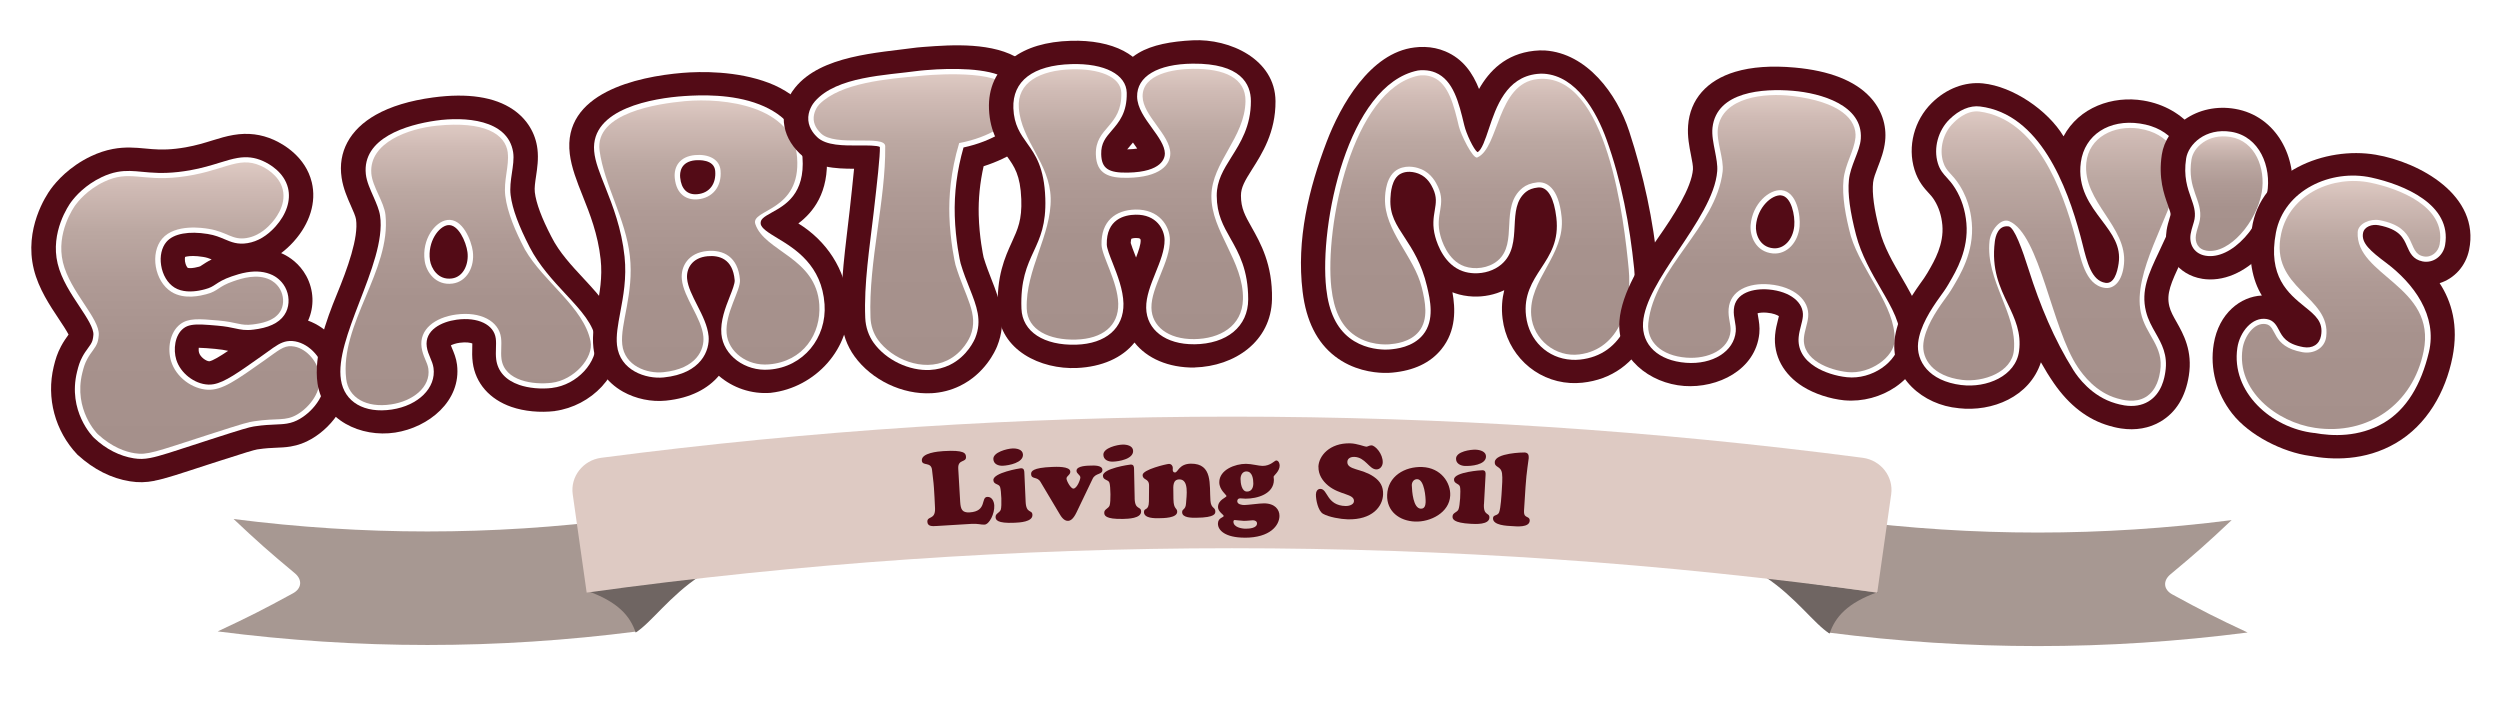
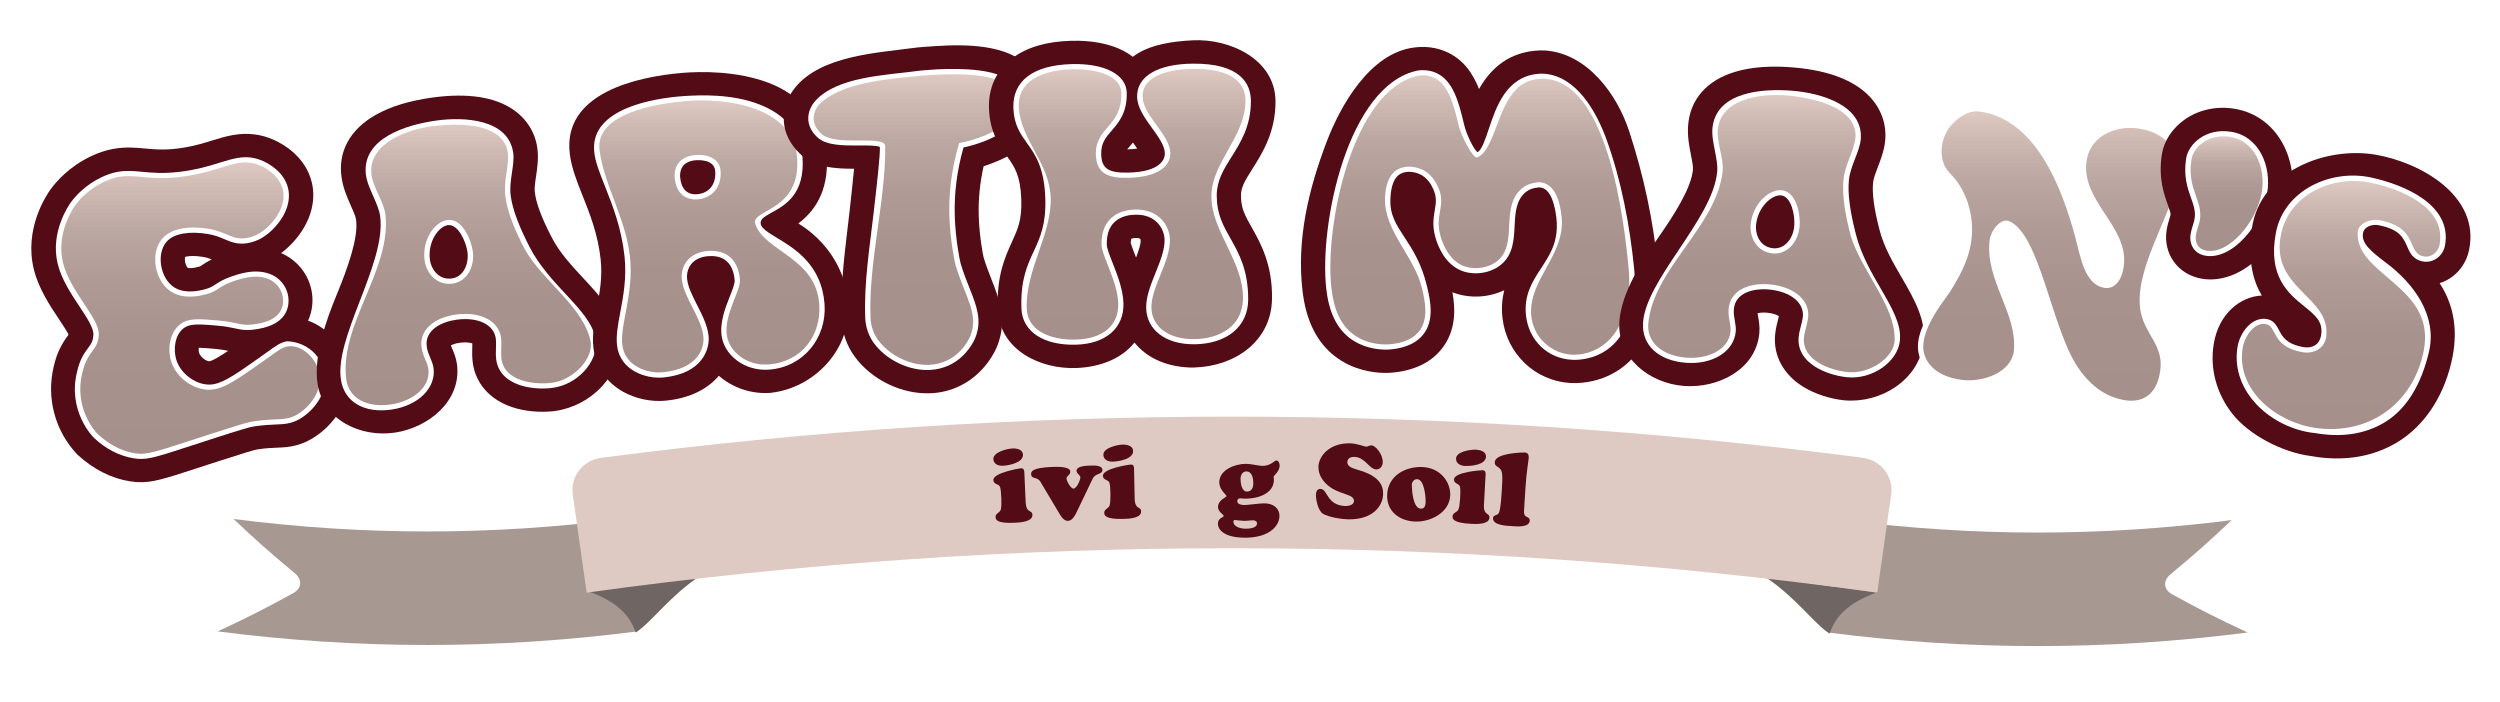
<svg xmlns="http://www.w3.org/2000/svg" width="363" height="102" viewBox="0 0 363 102" fill="none">
  <g filter="url(#filter0_d_509_28)">
    <path d="M21.445 64.816C20.169 65.06 19.098 65.083 17.869 64.886C15.162 64.455 12.618 63.171 10.294 61.061C10.276 61.042 10.266 61.033 10.243 61.014C10.224 60.995 10.215 60.986 10.196 60.967C7.008 57.583 5.699 52.82 6.797 48.239C7.059 47.142 7.321 46.303 7.863 45.281C8.242 44.569 8.625 44.039 8.906 43.65C8.925 43.626 8.939 43.603 8.957 43.58C8.663 43.003 8.032 42.051 7.583 41.376C6.264 39.393 4.609 36.937 3.913 34.105C2.468 28.241 5.703 23.37 6.372 22.456C7.204 21.316 9.074 19.179 12.216 17.683C13.282 17.177 14.32 16.835 15.381 16.633C17.177 16.296 18.649 16.431 20.075 16.563C21.403 16.689 22.656 16.806 24.531 16.596C25.008 16.539 25.489 16.474 25.962 16.389C27.49 16.117 28.692 15.747 29.851 15.386C30.885 15.067 31.852 14.772 32.914 14.594C34.994 14.242 36.911 14.481 38.767 15.311C40.128 15.92 43.372 17.753 44.27 21.471C44.967 24.34 43.994 27.472 41.638 30.083C41.063 30.72 40.455 31.278 39.819 31.752C39.936 31.803 40.053 31.855 40.17 31.911C40.983 32.305 42.484 33.242 43.475 35.071C44.579 37.11 44.663 39.525 43.732 41.559C46.622 42.59 48.95 45.305 49.511 48.516C50.287 52.998 47.426 56.851 44.275 58.708C43.284 59.289 42.311 59.645 41.198 59.833C40.455 59.959 39.758 59.983 39.081 60.011C38.365 60.039 37.556 60.077 36.49 60.236C36.425 60.245 36.397 60.25 36.331 60.259C35.878 60.339 34.644 60.7 30.37 62.083C29.903 62.233 29.664 62.313 29.197 62.463C25.078 63.803 23.021 64.502 21.441 64.802L21.445 64.816ZM27.855 45.497C27.832 45.722 27.841 46.003 27.911 46.233C28.093 46.838 28.902 47.438 29.393 47.461C29.907 47.367 30.903 46.767 32.128 45.942C31.628 45.834 31.081 45.731 30.225 45.656C29.379 45.581 28.453 45.502 27.855 45.497ZM26.261 33.894C26.364 33.927 26.705 33.969 27.28 33.866C27.509 33.824 27.701 33.777 27.855 33.735C28.014 33.693 28.065 33.669 28.065 33.669C28.103 33.65 28.234 33.561 28.332 33.496C28.673 33.271 29.108 32.98 29.735 32.666C29.323 32.497 28.977 32.38 28.5 32.305C27.317 32.113 26.565 32.164 26.144 32.239C26.027 32.263 25.938 32.282 25.873 32.305C25.845 32.441 25.821 32.666 25.863 32.961C25.948 33.514 26.172 33.81 26.256 33.889L26.261 33.894Z" fill="#530B16" />
-     <path d="M20.809 61.497C19.926 61.666 19.257 61.68 18.43 61.549C16.396 61.225 14.385 60.227 12.641 58.572C12.464 58.403 8.789 54.695 10.187 48.98C10.407 48.08 10.58 47.527 10.963 46.805C11.229 46.303 11.51 45.914 11.758 45.577C12.043 45.188 12.277 44.873 12.408 44.494C12.417 44.466 12.524 44.133 12.562 43.617C12.627 42.67 11.627 41.142 10.556 39.524C9.322 37.663 7.919 35.554 7.372 33.285C6.264 28.709 8.99 24.785 9.308 24.354C9.944 23.487 11.37 21.86 13.777 20.716C14.549 20.351 15.278 20.107 16.017 19.966C17.284 19.727 18.383 19.826 19.654 19.947C21.048 20.079 22.628 20.229 24.895 19.971C25.456 19.905 26.017 19.826 26.56 19.732C28.327 19.418 29.702 18.991 30.917 18.616C31.862 18.325 32.675 18.077 33.489 17.936C34.849 17.706 35.995 17.847 37.196 18.386C38.099 18.79 40.249 19.985 40.82 22.301C41.259 24.092 40.59 26.126 38.996 27.898C37.781 29.248 36.425 30.059 34.952 30.303C33.503 30.547 32.577 30.148 31.605 29.736C30.917 29.445 30.207 29.14 29.155 28.972C27.794 28.751 26.588 28.737 25.564 28.92C24.489 29.112 23.68 29.52 23.161 30.13C22.478 30.931 22.188 32.192 22.394 33.51C22.609 34.916 23.334 36.126 24.33 36.749C25.447 37.448 26.878 37.377 27.888 37.199C28.252 37.133 28.547 37.059 28.739 37.007C29.533 36.801 29.865 36.58 30.319 36.28C30.81 35.957 31.418 35.549 32.657 35.127C33.274 34.916 34.003 34.682 34.826 34.541C36.257 34.297 37.519 34.438 38.58 34.949C38.935 35.122 39.819 35.633 40.394 36.684C41.011 37.813 41.067 39.196 40.544 40.289C39.927 41.578 38.571 42.407 36.504 42.759C36.242 42.806 36.009 42.834 35.826 42.858C34.648 43.012 33.97 42.862 33.115 42.679C32.516 42.548 31.768 42.389 30.59 42.286C28.888 42.136 27.659 42.037 26.78 42.197C26.321 42.281 25.971 42.426 25.648 42.675C24.363 43.664 24.147 45.759 24.596 47.227C25.19 49.168 27.219 50.752 29.215 50.841C29.487 50.855 29.748 50.837 30.024 50.785C31.651 50.494 33.624 49.074 36.92 46.749C37.271 46.5 37.584 46.275 37.87 46.069C39.048 45.216 39.763 44.705 40.679 44.55C40.927 44.508 41.18 44.498 41.451 44.517C43.606 44.663 45.705 46.734 46.131 49.121C46.64 51.985 44.625 54.592 42.554 55.81C41.932 56.176 41.348 56.392 40.661 56.504C40.132 56.593 39.595 56.612 38.973 56.64C38.211 56.673 37.262 56.711 36.018 56.898C35.934 56.912 35.859 56.922 35.78 56.936C35.134 57.048 34.302 57.273 29.346 58.876C28.874 59.031 28.64 59.106 28.168 59.261C24.18 60.559 22.188 61.234 20.828 61.492L20.809 61.497Z" fill="white" />
+     <path d="M20.809 61.497C19.926 61.666 19.257 61.68 18.43 61.549C16.396 61.225 14.385 60.227 12.641 58.572C12.464 58.403 8.789 54.695 10.187 48.98C10.407 48.08 10.58 47.527 10.963 46.805C11.229 46.303 11.51 45.914 11.758 45.577C12.043 45.188 12.277 44.873 12.408 44.494C12.417 44.466 12.524 44.133 12.562 43.617C12.627 42.67 11.627 41.142 10.556 39.524C9.322 37.663 7.919 35.554 7.372 33.285C6.264 28.709 8.99 24.785 9.308 24.354C9.944 23.487 11.37 21.86 13.777 20.716C14.549 20.351 15.278 20.107 16.017 19.966C17.284 19.727 18.383 19.826 19.654 19.947C21.048 20.079 22.628 20.229 24.895 19.971C25.456 19.905 26.017 19.826 26.56 19.732C28.327 19.418 29.702 18.991 30.917 18.616C31.862 18.325 32.675 18.077 33.489 17.936C34.849 17.706 35.995 17.847 37.196 18.386C38.099 18.79 40.249 19.985 40.82 22.301C41.259 24.092 40.59 26.126 38.996 27.898C37.781 29.248 36.425 30.059 34.952 30.303C33.503 30.547 32.577 30.148 31.605 29.736C30.917 29.445 30.207 29.14 29.155 28.972C27.794 28.751 26.588 28.737 25.564 28.92C24.489 29.112 23.68 29.52 23.161 30.13C22.478 30.931 22.188 32.192 22.394 33.51C22.609 34.916 23.334 36.126 24.33 36.749C25.447 37.448 26.878 37.377 27.888 37.199C28.252 37.133 28.547 37.059 28.739 37.007C29.533 36.801 29.865 36.58 30.319 36.28C30.81 35.957 31.418 35.549 32.657 35.127C33.274 34.916 34.003 34.682 34.826 34.541C36.257 34.297 37.519 34.438 38.58 34.949C38.935 35.122 39.819 35.633 40.394 36.684C41.011 37.813 41.067 39.196 40.544 40.289C39.927 41.578 38.571 42.407 36.504 42.759C36.242 42.806 36.009 42.834 35.826 42.858C34.648 43.012 33.97 42.862 33.115 42.679C32.516 42.548 31.768 42.389 30.59 42.286C28.888 42.136 27.659 42.037 26.78 42.197C26.321 42.281 25.971 42.426 25.648 42.675C24.363 43.664 24.147 45.759 24.596 47.227C25.19 49.168 27.219 50.752 29.215 50.841C29.487 50.855 29.748 50.837 30.024 50.785C31.651 50.494 33.624 49.074 36.92 46.749C37.271 46.5 37.584 46.275 37.87 46.069C39.048 45.216 39.763 44.705 40.679 44.55C43.606 44.663 45.705 46.734 46.131 49.121C46.64 51.985 44.625 54.592 42.554 55.81C41.932 56.176 41.348 56.392 40.661 56.504C40.132 56.593 39.595 56.612 38.973 56.64C38.211 56.673 37.262 56.711 36.018 56.898C35.934 56.912 35.859 56.922 35.78 56.936C35.134 57.048 34.302 57.273 29.346 58.876C28.874 59.031 28.64 59.106 28.168 59.261C24.18 60.559 22.188 61.234 20.828 61.492L20.809 61.497Z" fill="white" />
    <path d="M41.376 45.267C40.142 45.183 39.426 45.895 37.355 47.353C33.278 50.227 31.268 51.685 29.159 51.591C26.929 51.488 24.564 49.791 23.843 47.447C23.306 45.689 23.61 43.28 25.157 42.084C26.345 41.17 27.85 41.287 30.655 41.531C33.517 41.779 33.895 42.342 35.719 42.108C36.659 41.986 39.015 41.686 39.828 39.975C40.268 39.051 40.165 37.903 39.688 37.035C39.211 36.163 38.463 35.741 38.211 35.619C36.317 34.701 34.125 35.413 32.895 35.835C30.609 36.618 30.749 37.26 28.93 37.729C28.22 37.912 25.774 38.563 23.886 37.377C21.44 35.844 20.753 31.756 22.549 29.656C24.433 27.458 28.491 28.095 29.29 28.227C31.974 28.658 32.713 29.91 34.807 29.562C36.771 29.239 38.019 27.833 38.403 27.411C38.734 27.04 40.656 24.921 40.048 22.484C39.525 20.374 37.421 19.324 36.841 19.066C33.465 17.552 31.39 19.99 24.97 20.716C19.486 21.34 17.803 19.638 14.119 21.387C11.632 22.568 10.299 24.303 9.953 24.771C9.729 25.076 7.101 28.803 8.139 33.102C9.168 37.368 13.516 41.264 13.343 43.659C13.296 44.316 13.151 44.728 13.151 44.728C12.842 45.596 12.211 46.106 11.66 47.147C11.309 47.803 11.159 48.296 10.949 49.149C9.631 54.521 13.175 58.023 13.175 58.023C15.311 59.978 17.228 60.597 18.565 60.813C20.375 61.099 21.445 60.653 29.103 58.173C34.672 56.368 35.088 56.289 35.901 56.167C39.305 55.656 40.418 56.204 42.161 55.178C43.901 54.156 45.832 51.844 45.373 49.266C45.013 47.26 43.251 45.403 41.39 45.277L41.376 45.267Z" fill="url(#paint0_linear_509_28)" />
    <path d="M79.583 54.685C77.427 54.943 75.123 54.728 73.257 54.081C70.097 52.988 68.039 50.649 67.642 47.644C67.534 46.819 67.553 46.074 67.572 45.474C67.576 45.263 67.581 45.047 67.581 44.869C67.305 44.766 66.707 44.639 65.767 44.766C65.169 44.845 64.725 45.014 64.468 45.145C64.519 45.291 64.589 45.455 64.668 45.647C64.907 46.214 65.244 47.002 65.36 47.949C66.01 53.242 61.209 57.067 56.384 57.808C51.414 58.567 45.897 56.017 45.107 50.691C44.504 46.613 46.397 41.423 47.898 37.771C49.436 34.035 51.091 29.506 50.694 26.843C50.629 26.412 50.297 25.653 49.969 24.921C49.441 23.731 48.838 22.376 48.604 20.81C48.038 17.06 49.792 13.802 53.574 11.668C55.725 10.454 58.525 9.601 61.882 9.151C66.908 8.476 70.826 9.081 73.496 10.904C75.511 12.278 76.768 14.326 77.039 16.657C77.208 18.096 77.007 19.422 76.834 20.594C76.703 21.466 76.581 22.287 76.656 22.915C76.843 24.5 77.652 26.661 79.045 29.342C79.055 29.356 79.059 29.366 79.064 29.38C80.2 31.649 82.019 33.59 83.767 35.469C86.25 38.146 88.644 40.753 88.929 44.1C89.387 49.458 84.796 53.959 79.578 54.676L79.583 54.685Z" fill="#530B16" />
    <path d="M79.181 51.329C77.549 51.526 75.763 51.362 74.393 50.888C72.434 50.208 71.275 48.933 71.05 47.194C70.98 46.636 70.994 46.083 71.013 45.553C71.027 45.056 71.046 44.587 70.985 44.147C70.728 42.131 68.39 41.001 65.309 41.418C63.093 41.718 60.629 42.937 60.966 45.342C61.054 45.956 61.265 46.467 61.475 46.955C61.672 47.414 61.873 47.892 61.947 48.422C62.349 51.31 59.741 53.889 55.883 54.465C51.905 55.056 49.006 53.382 48.506 50.152C48.038 47.157 49.534 43.153 51.161 38.924C52.877 34.461 54.696 29.858 54.186 26.328C54.06 25.465 53.658 24.546 53.233 23.571C52.77 22.516 52.237 21.382 52.12 20.29C51.563 15.044 58.048 13.112 62.326 12.508C66.408 11.931 72.729 12.287 73.505 17.083C73.659 18.049 73.472 19.146 73.322 20.163C73.168 21.209 73.014 22.287 73.145 23.341C73.393 25.348 74.332 27.823 75.908 30.884C77.282 33.557 79.354 35.793 81.182 37.752C83.374 40.106 85.245 42.145 85.506 44.48C85.852 47.578 82.776 50.893 79.176 51.324L79.181 51.329ZM64.023 27.692C62.724 27.865 61.059 30.078 61.428 32.764C61.592 33.941 62.597 35.708 64.617 35.432C66.314 35.202 67.1 33.303 66.875 31.597C66.683 30.13 65.533 27.49 64.023 27.692Z" fill="white" />
    <path d="M72.724 17.181C72.958 19.08 72.097 21.223 72.369 23.44C72.668 25.868 73.846 28.616 75.221 31.231C77.9 35.915 83.781 39.637 84.749 44.569C85.221 46.964 82.35 50.19 79.092 50.583C76.53 50.893 72.228 50.368 71.812 47.096C71.686 46.092 71.878 45.052 71.751 44.048C71.443 41.62 68.787 40.19 65.215 40.673C62.186 41.081 59.843 42.815 60.213 45.445C60.4 46.763 61.059 47.583 61.195 48.53C61.573 51.216 58.922 53.256 55.781 53.72C52.157 54.259 49.595 52.735 49.268 50.03C48.305 42.028 55.813 34.293 54.972 26.211C54.775 24.331 53.055 22.09 52.915 20.168C52.583 15.639 58.422 13.652 62.438 13.248C69.32 12.555 72.397 14.434 72.733 17.177L72.724 17.181ZM63.925 26.947C62.167 27.186 60.227 29.759 60.662 32.867C60.886 34.499 62.275 36.505 64.72 36.173C66.786 35.891 67.946 33.758 67.651 31.489C67.45 29.961 66.178 26.637 63.93 26.942L63.925 26.947Z" fill="url(#paint1_linear_509_28)" />
    <path d="M110.959 52.037C108.093 52.271 105.362 51.291 103.375 49.561C101.823 51.404 99.317 52.806 95.703 53.171C93.581 53.387 91.313 52.913 89.466 51.877C87.007 50.494 85.474 48.23 85.165 45.487C84.955 43.617 85.291 41.761 85.656 39.792C86.067 37.556 86.498 35.244 86.212 32.638C85.815 28.991 84.641 26.037 83.599 23.431C82.757 21.33 81.977 19.329 81.733 17.35C80.649 8.499 91.523 6.132 98.074 5.583C100.725 5.363 105.975 5.265 110.636 7.037C115.129 8.743 118.701 12.606 119.038 17.571C119.407 22.995 117.023 25.859 114.919 27.444C119.019 29.961 121.773 34.133 122.156 38.938C122.689 45.572 117.369 51.296 110.954 52.032L110.959 52.037Z" fill="#530B16" />
    <path d="M110.683 48.666C107.2 48.952 104.021 46.599 103.745 43.495C103.576 41.596 104.343 39.632 104.965 38.057C105.334 37.124 105.713 36.158 105.676 35.69C105.405 32.544 103.389 32.052 101.753 32.202C99.495 32.408 98.63 33.993 98.766 35.465C98.878 36.669 99.546 37.963 100.243 39.337C100.986 40.795 101.748 42.3 101.889 43.823C102.071 45.792 100.898 49.247 95.367 49.805C92.79 50.063 88.985 48.797 88.587 45.108C88.438 43.72 88.723 42.169 89.06 40.373C89.499 38.02 90.009 35.352 89.686 32.263C89.256 28.17 87.956 24.856 86.9 22.193C86.119 20.219 85.403 18.494 85.273 16.956C84.726 10.74 93.941 9.235 98.391 8.945C100.673 8.795 105.269 8.607 109.257 10.159C113.109 11.659 115.265 14.322 115.522 17.819C115.915 23.177 113.007 24.776 111.09 25.84C109.855 26.525 109.397 26.843 109.449 27.467C109.505 28.147 110.618 28.812 111.899 29.591C114.465 31.142 118.332 33.524 118.725 39.182C119.066 44.053 115.648 48.314 110.683 48.666ZM99.977 18.269C97.784 18.471 97.695 20.083 97.76 20.768C97.919 22.47 98.808 23.332 100.262 23.196C102.001 23.037 103.011 21.715 102.847 19.821C102.698 18.114 100.43 18.232 99.981 18.274L99.977 18.269Z" fill="white" />
    <path d="M114.737 17.88C115.344 25.756 107.943 25.348 108.673 27.533C110.005 31.527 117.514 32.389 117.963 39.234C118.238 43.448 115.658 47.499 110.622 47.911C107.462 48.174 104.741 46.069 104.507 43.42C104.245 40.453 106.573 37.152 106.443 35.615C106.157 32.277 104.03 31.231 101.683 31.447C98.953 31.695 97.821 33.679 97.999 35.53C98.256 38.231 100.879 41.133 101.131 43.884C101.304 45.736 100.164 48.554 95.297 49.046C92.945 49.285 89.681 48.132 89.35 45.014C89.027 42 91.07 37.682 90.458 32.169C89.855 26.764 86.722 21.832 86.058 16.863C85.324 11.392 94.507 10.046 98.462 9.685C104.175 9.165 114.157 10.361 114.741 17.871L114.737 17.88ZM99.906 17.519C97.742 17.716 96.816 19.146 96.975 20.838C97.209 23.271 98.728 24.087 100.327 23.942C102.422 23.749 103.834 22.132 103.623 19.746C103.474 18.049 101.791 17.346 99.906 17.519Z" fill="url(#paint2_linear_509_28)" />
    <path d="M134.247 52.093C130.039 52.323 125.569 50.185 123.077 46.744C121.979 45.225 121.305 43.387 121.207 41.386C120.955 36.224 121.792 30.781 122.371 25.564C122.582 23.651 122.834 21.34 123.012 19.502C120.333 19.502 117.224 19.352 115.087 17.257C113.745 15.939 112.979 14.439 112.824 12.794C112.661 11.059 113.194 9.273 114.447 7.726C118.234 3.043 126.42 2.677 131.956 1.922C132.073 1.908 132.134 1.903 132.246 1.889C132.414 1.871 133.429 1.782 134.827 1.692C139.203 1.416 145.281 1.397 148.511 4.777C149.591 5.907 150.026 7.234 150.213 7.923C150.4 8.617 150.821 10.534 150.134 12.803C149.245 15.724 145.598 17.932 141.821 19.137C141.288 21.509 141.049 23.89 141.11 26.234C141.194 29.431 141.755 32.085 141.821 32.38C142.181 33.575 142.611 34.668 142.99 35.638C144.13 38.545 145.285 41.554 143.78 45.286C143.518 45.942 142.017 49.28 138.347 51.048C137.071 51.666 135.687 52.018 134.233 52.098L134.247 52.093Z" fill="#530B16" />
    <path d="M134.06 48.718C131.016 48.886 127.654 47.269 125.859 44.78C125.139 43.776 124.69 42.529 124.634 41.156C124.428 36.191 125.27 30.941 125.85 25.91C126.341 21.635 126.808 17.58 126.757 16.338C126.373 16.108 124.83 16.113 123.793 16.122C121.511 16.136 118.93 16.164 117.635 14.894C117.35 14.613 116.485 13.764 116.368 12.479C116.247 11.125 117.032 10.042 117.336 9.699C120.534 6.09 127.584 5.944 132.334 5.288C132.451 5.274 132.512 5.269 132.629 5.255C132.666 5.255 133.615 5.147 135.009 5.072C138.969 4.871 144.065 5.072 145.804 6.985C146.426 7.674 146.688 8.429 146.772 8.785C146.828 8.954 147.216 10.271 146.734 11.879C146.281 13.398 143.176 15.498 138.903 16.413C137.959 19.718 137.533 23.051 137.632 26.332C137.739 29.881 138.394 32.952 138.487 33.261C138.885 34.616 139.366 35.807 139.782 36.852C140.815 39.464 141.62 41.526 140.619 44.034C140.512 44.311 139.474 46.749 136.883 48C136.014 48.417 135.069 48.661 134.069 48.713L134.06 48.718Z" fill="white" />
    <path d="M146.01 9.006C146.01 9.006 146.417 10.192 145.973 11.678C145.636 12.812 142.793 14.917 138.272 15.775C136.996 20.027 136.771 23.651 136.851 26.361C136.963 30.022 137.66 33.21 137.739 33.477C139.156 38.16 141.166 40.589 139.904 43.762C139.824 43.959 138.894 46.191 136.542 47.33C132.975 49.055 128.473 47.114 126.481 44.344C125.813 43.416 125.438 42.281 125.396 41.104C125.093 32.989 127.622 24.139 127.533 16.225C127.514 14.505 120.249 16.384 118.196 14.364C117.916 14.087 117.238 13.403 117.149 12.409C117.056 11.331 117.696 10.407 117.967 10.14C121.118 6.999 127.715 6.469 132.709 6.005C132.709 6.005 142.877 4.936 145.196 7.487C145.856 8.209 146.005 9.015 146.005 9.015L146.01 9.006Z" fill="url(#paint3_linear_509_28)" />
    <path d="M172.43 48.371C168.638 48.404 165.543 47.035 163.729 44.733C161.962 46.964 158.979 48.272 155.37 48.432C150.133 48.666 144.168 45.881 143.892 39.974C143.663 35.108 144.925 32.343 145.93 30.139C146.781 28.273 147.403 26.928 147.291 23.923C147.16 20.421 146.276 19.179 145.252 17.744C144.14 16.188 142.746 14.256 142.602 10.857C142.471 7.815 143.63 5.255 145.972 3.464C148.034 1.889 150.905 1.027 154.491 0.924C157.502 0.834 160.148 1.345 162.13 2.382C162.621 2.639 163.075 2.93 163.486 3.249C163.748 3.052 164.024 2.864 164.318 2.691C166.305 1.505 169.087 1.008 172.173 0.853C177.578 0.581 184.16 3.61 184.203 9.69C184.231 14.233 182.23 17.331 180.822 19.558C179.742 21.265 179.186 22.212 179.186 23.402C179.186 25.259 179.78 26.3 180.752 28.025C182.01 30.261 183.796 33.411 183.693 38.456C183.571 44.569 178.293 48.193 172.439 48.357L172.43 48.371ZM163.182 30.289C163.276 30.65 163.594 31.461 163.809 32.014C163.856 32.136 163.907 32.263 163.954 32.394C164.323 31.433 164.65 30.472 164.622 29.881C164.613 29.708 164.547 29.548 163.944 29.558C163.58 29.562 163.36 29.628 163.271 29.666C163.243 29.736 163.187 29.924 163.178 30.294L163.182 30.289ZM162.71 16.685C163.313 16.671 163.776 16.628 164.122 16.572C163.921 16.272 163.697 15.958 163.505 15.695C163.383 15.841 163.262 15.981 163.15 16.113C162.93 16.37 162.776 16.553 162.668 16.689C162.682 16.689 162.696 16.689 162.71 16.689V16.685Z" fill="#530B16" />
    <path d="M172.397 44.986C168.283 45.023 165.482 42.919 165.426 39.703C165.398 38.062 166.095 36.322 166.773 34.639C167.432 33.008 168.119 31.32 168.096 29.82C168.077 28.325 166.936 26.117 163.879 26.173C162.285 26.201 159.62 26.815 159.704 30.509C159.718 31.067 160.129 32.113 160.569 33.219C161.247 34.94 162.083 37.082 162.126 39.07C162.2 42.647 159.568 44.92 155.262 45.047C150.563 45.188 147.445 43.158 147.314 39.829C147.155 35.727 148.132 33.58 149.091 31.508C150.021 29.492 150.905 27.589 150.779 23.796C150.629 19.319 149.32 17.463 148.156 15.831C147.169 14.448 146.234 13.14 146.141 10.717C145.991 6.774 148.983 4.468 154.575 4.308C159.4 4.168 162.551 5.827 162.602 8.481C162.659 11.364 161.466 12.747 160.414 13.966C159.54 14.983 158.857 15.784 158.895 17.392C158.946 19.455 159.923 20.121 162.766 20.065C167.783 19.966 168.147 17.903 168.138 17.27C168.124 16.15 167.194 14.856 166.287 13.609C165.235 12.156 164.136 10.656 164.108 9.038C164.056 6.104 167.077 4.289 172.187 4.243C179.167 4.182 180.63 7.191 180.63 9.69C180.63 13.337 179.116 15.714 177.797 17.814C176.647 19.647 175.661 21.232 175.67 23.421C175.684 26.14 176.614 27.772 177.685 29.661C178.887 31.785 180.238 34.194 180.238 38.46C180.238 42.407 177.157 44.948 172.393 44.991L172.397 44.986Z" fill="white" />
    <path d="M172.201 4.993C176.811 4.951 179.896 6.338 179.845 9.69C179.766 14.964 174.955 18.55 174.894 23.426C174.833 28.573 179.616 32.928 179.476 38.46C179.377 42.394 176.095 44.203 172.388 44.241C168.573 44.273 166.23 42.351 166.188 39.693C166.137 36.66 168.914 33.06 168.872 29.816C168.844 27.795 167.278 25.362 163.869 25.428C160.957 25.484 158.857 27.134 158.942 30.533C158.984 32.183 161.298 35.905 161.368 39.093C161.438 42.337 159.059 44.194 155.243 44.306C151.377 44.419 148.179 42.928 148.081 39.81C147.903 34.129 151.681 29.117 151.559 23.777C151.442 18.724 147.295 15.461 146.935 10.693C146.655 6.971 149.993 5.199 154.603 5.063C158.423 4.951 161.766 6.057 161.817 8.499C161.92 13.445 158.021 13.426 158.119 17.416C158.189 20.285 160.026 20.876 162.789 20.819C167.371 20.726 168.951 18.963 168.928 17.261C168.895 14.552 164.954 11.79 164.907 9.024C164.851 5.729 169.447 5.016 172.201 4.993Z" fill="url(#paint4_linear_509_28)" />
    <path d="M227.005 50.612C221.872 50.307 217.799 46.36 217.173 41.273C216.981 39.721 217.112 38.348 217.416 37.138C216.046 37.79 214.485 38.118 212.904 38.057C211.974 38.02 211.076 37.856 210.239 37.565C210.122 37.523 210.006 37.48 209.893 37.434C210.319 39.787 210.478 43.022 208.28 45.722C206.681 47.691 204.278 48.821 201.132 49.107C200.87 49.13 200.445 49.158 199.893 49.144C198.373 49.107 195.437 48.751 192.828 46.73C190.238 44.728 188.658 41.625 188.139 37.34C187.223 29.778 189.032 22.404 191.636 15.574C193.623 10.365 197.911 2.649 204.405 1.889C204.793 1.842 205.269 1.8 205.863 1.819C206.911 1.847 207.916 2.063 208.846 2.452C211.436 3.535 212.853 5.63 213.755 7.923C215.237 5.302 217.631 2.818 221.759 2.377C222.288 2.321 222.83 2.297 223.344 2.33C229.404 2.743 233.766 8.579 235.561 14.073C237.66 20.491 239.053 26.947 239.713 33.702C240.073 37.424 239.526 41.02 238.188 43.823C236.318 47.747 232.975 50.129 228.758 50.569C228.174 50.63 227.585 50.644 227.005 50.612Z" fill="#530B16" />
    <path d="M227.192 47.236C223.718 47.044 221.002 44.442 220.581 40.879C220.226 37.874 221.502 35.891 222.751 33.979C224.097 31.916 225.378 29.975 224.981 26.586C224.658 23.829 223.803 22.273 222.578 22.216C222.489 22.216 222.4 22.216 222.306 22.226C221.568 22.305 221.002 22.516 220.572 22.863C219.108 24.054 219.02 25.878 218.921 27.809C218.819 29.839 218.711 31.939 216.991 33.397C215.962 34.269 214.522 34.733 213.035 34.677C212.451 34.654 211.899 34.555 211.394 34.377C208.776 33.463 207.729 30.589 207.401 29.394C206.953 27.767 207.149 26.586 207.327 25.54C207.509 24.462 207.649 23.609 207.074 22.385C206.845 21.902 206.312 20.773 205.054 20.247C204.802 20.144 204.292 19.962 203.689 19.947C203.222 19.933 202.792 20.022 202.413 20.21C201.038 20.885 200.926 23.088 200.889 23.81C200.889 23.824 200.889 23.834 200.889 23.848C200.767 26.173 201.73 27.622 202.937 29.459C204.105 31.241 205.424 33.271 206.205 36.59C206.663 38.54 207.341 41.484 205.63 43.598C204.138 45.441 201.651 45.661 200.833 45.736C200.688 45.75 200.388 45.769 199.986 45.76C198.888 45.731 196.774 45.483 194.942 44.062C193.076 42.614 191.95 40.303 191.571 36.913C190.524 27.537 194.708 7.309 204.858 5.241C205.097 5.194 205.419 5.185 205.779 5.194C206.364 5.213 206.915 5.326 207.42 5.537C210.038 6.629 210.833 9.929 211.595 13.117C211.605 13.145 211.605 13.159 211.614 13.192C211.899 14.42 212.97 16.689 213.521 17.092C214.125 16.867 214.681 15.198 215.172 13.722C216.228 10.557 217.687 6.216 222.194 5.733C222.526 5.696 222.872 5.682 223.195 5.705C227.893 6.033 230.806 11.223 232.255 15.227C234.42 21.213 235.636 27.65 236.281 34.021C236.599 37.148 236.173 40.12 235.103 42.389C233.756 45.234 231.451 46.894 228.417 47.213C228.015 47.255 227.608 47.264 227.211 47.241L227.192 47.236Z" fill="white" />
    <path d="M192.314 36.824C191.319 27.833 195.335 8.04 204.938 5.987C205.326 5.902 206.2 5.855 207.084 6.226C209.356 7.173 210.118 10.356 210.829 13.356C211.1 14.5 212.867 18.143 213.508 17.861C216.691 16.45 216.341 7.088 222.269 6.479C232.415 5.438 234.841 27.251 235.491 34.091C235.987 39.318 234.215 45.703 228.314 46.463C224.883 46.903 221.624 44.325 221.334 40.8C220.909 35.577 226.309 32.052 225.748 26.511C225.303 22.127 223.475 21.345 222.213 21.48C221.278 21.584 220.581 21.869 220.062 22.291C216.701 25.029 219.497 30.275 216.481 32.835C215.121 33.988 213.087 34.175 211.647 33.674C209.127 32.792 208.285 29.727 208.145 29.206C207.294 26.089 209.057 24.79 207.776 22.081C207.509 21.523 206.864 20.196 205.358 19.563C204.956 19.394 203.47 18.846 202.048 19.544C200.244 20.435 200.122 23.051 200.103 23.815C199.968 28.494 204.344 32.235 205.447 36.763C205.934 38.765 206.476 41.343 205.027 43.134C203.736 44.728 201.525 44.92 200.753 44.991C200.431 45.019 197.668 45.234 195.4 43.472C193.708 42.159 192.679 40.045 192.319 36.824H192.314Z" fill="url(#paint5_linear_509_28)" />
    <path d="M266.834 53.134C264.674 52.909 262.477 52.187 260.803 51.146C257.96 49.379 256.474 46.645 256.745 43.622C256.82 42.797 257.002 42.07 257.152 41.489C257.203 41.282 257.259 41.076 257.296 40.903C257.049 40.743 256.497 40.485 255.548 40.401C254.945 40.349 254.477 40.41 254.201 40.485C254.22 40.636 254.248 40.814 254.286 41.015C254.393 41.62 254.547 42.464 254.454 43.415C253.921 48.718 248.413 51.394 243.546 51.043C238.534 50.682 233.733 46.969 234.14 41.606C234.448 37.495 237.431 32.853 239.694 29.623C242.013 26.318 244.617 22.273 244.818 19.582C244.851 19.146 244.692 18.335 244.538 17.552C244.285 16.272 243.995 14.819 244.112 13.239C244.388 9.456 246.81 6.666 250.957 5.424C253.318 4.716 256.231 4.505 259.601 4.81C264.646 5.265 268.33 6.718 270.532 9.09C272.197 10.876 272.968 13.15 272.72 15.484C272.566 16.924 272.08 18.175 271.654 19.282C271.337 20.102 271.037 20.876 270.972 21.504C270.808 23.088 271.121 25.376 271.888 28.301C271.888 28.32 271.893 28.329 271.898 28.344C272.505 30.805 273.852 33.102 275.142 35.324C276.975 38.484 278.738 41.554 278.279 44.883C277.545 50.208 272.08 53.584 266.834 53.129V53.134Z" fill="#530B16" />
    <path d="M267.18 49.773C265.544 49.604 263.837 49.046 262.612 48.282C260.85 47.185 260.003 45.689 260.167 43.941C260.219 43.378 260.359 42.848 260.49 42.333C260.616 41.854 260.733 41.4 260.775 40.954C260.967 38.934 258.942 37.312 255.847 37.035C253.622 36.838 250.957 37.48 250.756 39.9C250.704 40.518 250.802 41.062 250.896 41.587C250.985 42.08 251.074 42.59 251.032 43.125C250.788 46.027 247.684 47.972 243.804 47.677C239.797 47.372 237.352 45.099 237.571 41.84C237.777 38.817 240.11 35.244 242.625 31.475C245.276 27.505 248.063 23.412 248.339 19.858C248.409 18.986 248.217 18.002 248.016 16.961C247.796 15.827 247.53 14.608 247.656 13.511C248.268 8.27 255.006 7.824 259.307 8.181C263.416 8.523 269.494 10.271 269.191 15.119C269.13 16.094 268.704 17.125 268.335 18.082C267.956 19.066 267.568 20.083 267.461 21.143C267.26 23.154 267.634 25.775 268.499 29.113C269.251 32.019 270.78 34.663 272.127 36.979C273.744 39.759 275.123 42.164 274.862 44.498C274.516 47.597 270.785 50.148 267.185 49.773H267.18ZM257.61 23.365C256.305 23.248 254.201 25.034 253.968 27.739C253.865 28.925 254.459 30.866 256.483 31.049C258.035 31.185 259.344 29.797 259.527 27.809C259.662 26.332 259.12 23.506 257.605 23.37L257.61 23.365Z" fill="white" />
    <path d="M268.4 15.039C268.209 16.942 266.9 18.841 266.68 21.068C266.437 23.501 266.984 26.44 267.746 29.3C269.326 34.461 274.24 39.393 274.104 44.414C274.039 46.852 270.528 49.365 267.264 49.027C264.698 48.76 260.621 47.297 260.934 44.016C261.027 43.008 261.448 42.037 261.546 41.029C261.78 38.596 259.503 36.608 255.922 36.29C252.883 36.018 250.218 37.19 249.998 39.839C249.891 41.165 250.354 42.108 250.279 43.064C250.054 45.769 247.03 47.171 243.864 46.931C240.218 46.655 238.058 44.602 238.338 41.897C239.156 33.88 248.17 27.992 249.124 19.929C249.348 18.053 248.161 15.485 248.446 13.581C249.119 9.095 255.239 8.443 259.241 8.935C266.095 9.779 268.686 12.292 268.41 15.044L268.4 15.039ZM257.675 22.62C255.913 22.46 253.458 24.546 253.192 27.673C253.051 29.314 253.963 31.578 256.418 31.799C258.493 31.982 260.092 30.158 260.303 27.88C260.443 26.342 259.938 22.821 257.675 22.62Z" fill="url(#paint6_linear_509_28)" />
-     <path d="M283.39 54.268C278.214 53.809 273.534 49.815 274.095 44.358C274.408 41.32 276.194 38.451 277.887 36.074C277.901 36.055 277.906 36.046 277.92 36.032C278.223 35.615 278.551 35.165 278.869 34.611C278.925 34.513 278.957 34.461 279.014 34.363C279.86 32.905 281.281 30.477 281.029 27.673C280.902 26.309 280.514 25.095 279.869 24.068C279.575 23.599 279.336 23.337 279.028 23.009C278.429 22.357 277.522 21.377 276.984 19.643C275.942 16.272 276.942 12.47 279.486 9.957C281.636 7.834 284.325 6.849 286.906 7.107C291.282 7.548 296.359 11.017 298.627 14.795C300.852 10.595 305.733 8.851 310.226 9.601C316.267 10.604 320.437 15.569 319.525 21.724C318.796 26.633 317.029 30.205 315.673 33.041C314.214 36.093 313.541 37.64 313.985 39.464C314.172 40.237 314.574 40.94 315.037 41.756C316.037 43.523 317.393 45.947 316.818 49.561C316.327 52.651 314.948 54.878 312.732 56.2C311.082 57.184 309.09 57.536 306.967 57.212C306.205 57.095 305.611 56.926 305.256 56.823C302.138 55.932 299.449 53.86 297.229 50.649C296.541 49.655 295.915 48.633 295.34 47.602C293.708 52.609 288.299 54.835 283.385 54.273L283.39 54.268Z" fill="#530B16" />
    <path d="M283.801 50.912C279.037 50.321 277.209 47.405 277.513 44.747C277.779 42.436 279.285 40.017 280.739 38.02C281.085 37.546 281.491 36.988 281.903 36.285C281.959 36.187 281.987 36.14 282.043 36.041C283.02 34.368 284.858 31.264 284.521 27.411C284.357 25.526 283.806 23.82 282.885 22.343C282.426 21.607 282.02 21.166 281.664 20.777C281.164 20.229 280.687 19.713 280.379 18.715C279.705 16.516 280.416 13.942 282.076 12.315C283.455 10.961 285.021 10.281 286.499 10.459C295.199 11.533 299.136 22.052 301.072 29.244C301.179 29.647 301.291 30.073 301.399 30.509C302.044 33.097 302.708 35.774 304.718 36.069C305.925 36.248 306.425 34.63 306.626 33.238C306.991 30.749 305.696 29.005 304.181 26.994C302.521 24.79 300.623 22.301 301.142 18.536C301.689 14.594 305.219 12.273 309.73 12.939C314.214 13.6 316.673 16.849 316 21.162C315.303 25.648 313.789 28.808 312.47 31.592C310.993 34.71 309.843 37.176 310.595 40.218C310.899 41.442 311.46 42.422 311.998 43.369C312.882 44.925 313.793 46.538 313.405 49.018C313.288 49.786 312.919 52.117 310.946 53.298C309.978 53.879 308.809 54.067 307.472 53.865C306.93 53.781 306.481 53.654 306.186 53.57C302.685 52.571 300.646 49.683 300.062 48.751C297.275 44.32 295.199 39.318 293.568 34.166C292.661 31.297 291.487 27.978 290.646 27.87C289.117 27.673 288.738 29.347 288.649 30.073C288.14 34.124 289.374 36.684 290.552 39.159C291.571 41.297 292.52 43.317 292.17 45.971C291.688 49.622 287.452 51.362 283.801 50.907V50.912Z" fill="white" />
    <path d="M309.627 13.684C313.924 14.322 315.92 17.608 315.228 21.04C314.092 26.661 308.622 34.555 309.852 40.387C310.544 43.678 313.223 45.234 312.657 48.896C312.549 49.585 312.227 51.652 310.553 52.651C308.992 53.584 307.159 53.059 306.401 52.843C303.32 51.966 301.469 49.463 300.702 48.328C296.896 42.703 295.218 29.056 290.748 27.12C289.538 26.595 288.051 28.414 287.882 29.97C287.265 35.751 291.908 40.462 291.417 45.867C291.127 49.069 286.947 50.536 283.899 50.161C279.677 49.641 278.013 47.152 278.279 44.827C278.532 42.661 279.995 40.34 281.379 38.446C281.734 37.959 282.155 37.387 282.581 36.651C283.534 35.015 285.68 31.63 285.306 27.35C285.236 26.562 285.016 24.288 283.562 21.954C282.417 20.121 281.594 19.985 281.141 18.503C280.566 16.624 281.122 14.303 282.651 12.836C282.81 12.681 284.437 10.932 286.414 11.195C294.685 12.292 298.449 22.47 300.319 29.417C301.114 32.361 301.679 36.369 304.615 36.801C305.92 36.993 307.154 35.905 307.402 33.341C307.926 27.893 301.366 24.307 301.932 18.635C302.301 14.922 305.943 13.126 309.627 13.67V13.684Z" fill="url(#paint7_linear_509_28)" />
    <path d="M318.739 35.474C315.27 34.911 313.059 31.892 313.592 28.428C313.695 27.762 313.872 27.176 314.017 26.707C314.064 26.548 314.144 26.304 314.158 26.22C314.2 26 314.116 25.718 313.779 24.776C313.223 23.224 312.376 20.885 312.895 17.453C313.19 15.498 314.401 13.642 316.219 12.358C318.253 10.923 320.876 10.351 323.527 10.806C329.544 11.832 332.681 17.936 331.704 23.66C331.218 26.497 329.712 29.441 327.618 31.724C324.981 34.602 321.755 35.966 318.739 35.479V35.474Z" fill="#530B16" />
    <path d="M319.277 32.136C317.702 31.883 316.818 30.613 317.08 28.977C317.15 28.545 317.281 28.119 317.407 27.706C317.51 27.373 317.608 27.054 317.65 26.801C317.828 25.69 317.519 24.823 317.131 23.726C316.64 22.338 316.019 20.613 316.43 17.997C316.743 15.991 319.198 13.52 322.989 14.139C327.08 14.805 328.848 19.207 328.193 23.046C327.819 25.259 326.599 27.654 324.953 29.464C323.139 31.452 321.077 32.427 319.282 32.136H319.277Z" fill="white" />
    <path d="M317.211 18.124C317.473 16.441 319.572 14.345 322.863 14.884C326.487 15.475 327.992 19.46 327.408 22.92C326.683 27.218 322.681 31.93 319.394 31.4C318.137 31.194 317.678 30.209 317.851 29.103C317.968 28.367 318.324 27.561 318.422 26.933C318.885 24.045 316.514 22.54 317.206 18.124H317.211Z" fill="url(#paint8_linear_509_28)" />
    <path d="M334.407 61.197C330.456 60.667 325.575 58.215 323.097 55.028C320.848 52.135 319.839 48.544 320.437 44.93C321.171 40.481 324.35 38.048 327.422 37.912C326.075 35.713 325.341 32.558 325.973 28.17C327.165 19.901 336.665 16.225 343.945 17.463C350.35 18.55 359.149 23.388 357.512 31.288C357.017 33.669 355.343 35.451 353.234 36.116C354.969 38.765 356.007 42.286 355.1 46.861C354.099 51.901 351.397 56.711 346.857 59.35C342.36 61.971 337.61 61.792 334.407 61.192V61.197Z" fill="#530B16" />
    <path d="M335.024 57.873C328.806 57.165 322.915 51.929 323.864 45.506C324.196 43.251 326 40.954 328.142 41.325C329.156 41.503 329.558 42.267 329.909 42.937C330.405 43.88 330.961 44.949 333.434 45.398C334.771 45.642 335.781 45.005 336.01 43.767C336.38 41.756 335.229 40.814 333.626 39.52C331.283 37.626 328.245 35.141 329.465 28.765C330.643 22.629 337.432 19.488 343.327 20.782C348.04 21.818 355.039 24.692 354.029 30.57C353.748 32.202 352.285 33.261 350.752 32.957C349.33 32.675 348.891 31.658 348.503 30.763C347.974 29.548 347.423 28.283 344.37 27.701C343.421 27.518 342.289 27.903 342.112 28.836C341.836 30.303 343.215 31.471 345.459 33.154C349.461 36.158 352.949 40.818 351.673 46.149C350.56 50.804 348.461 54.46 345.085 56.425C341.513 58.506 337.647 58.351 335.019 57.859L335.024 57.873Z" fill="white" />
    <path d="M353.253 30.42C353.043 31.644 351.995 32.446 350.897 32.225C348.377 31.724 350.289 28.072 344.51 26.97C343.187 26.717 341.406 27.453 341.336 28.695C340.994 35.066 352.823 36.524 350.911 45.999C349.349 53.757 342.78 58.244 335.155 57.128C329.54 56.307 323.719 51.69 324.617 45.628C324.878 43.88 326.276 41.756 328.006 42.061C329.68 42.351 328.721 45.305 333.294 46.135C334.963 46.439 336.553 45.553 336.763 43.908C337.53 37.982 328.464 36.946 330.232 28.901C331.494 23.145 337.773 20.402 343.178 21.523C347.329 22.381 354.183 24.982 353.244 30.416L353.253 30.42Z" fill="url(#paint9_linear_509_28)" />
  </g>
  <g filter="url(#filter1_d_509_28)">
    <path d="M93.529 87.68C73.112 90.309 53.022 90.309 32.605 87.68C37.098 85.584 39.286 84.473 43.541 82.148C44.827 81.445 44.929 80.169 43.812 79.236C40.118 76.166 38.337 74.586 34.919 71.361C53.808 73.77 72.317 73.77 91.21 71.361C91.982 76.799 92.753 82.237 93.525 87.675L93.529 87.68Z" fill="#A79892" />
    <path d="M86.343 81.923L102.665 79.607C98.177 82.588 95.554 86.423 93.3 87.844C92.505 85.476 90.757 83.38 86.259 81.801" fill="#6F6562" />
    <path d="M266.427 87.839C286.845 90.469 306.935 90.469 327.352 87.839C322.859 85.743 320.671 84.632 316.416 82.307C315.13 81.604 315.028 80.329 316.145 79.396C319.838 76.325 321.62 74.745 325.037 71.52C306.149 73.93 287.639 73.93 268.746 71.52C267.975 76.958 267.204 82.396 266.432 87.834L266.427 87.839Z" fill="#A79892" />
    <path d="M273.614 82.077L257.292 79.761C261.78 82.743 264.403 86.578 266.657 87.998C267.451 85.631 269.2 83.535 273.698 81.956" fill="#6F6562" />
    <path d="M273.571 82.044C211.245 73.456 148.511 73.456 86.184 82.044C85.511 77.291 84.833 72.533 84.16 67.779C83.795 65.215 85.642 62.828 88.288 62.472C149.24 54.507 210.52 54.503 271.472 62.472C274.118 62.828 275.965 65.215 275.6 67.779C274.927 72.537 274.249 77.291 273.576 82.044H273.571Z" fill="#DECAC3" />
-     <path d="M136.963 72.373C136.477 72.406 135.701 72.486 135.654 71.792C135.593 70.854 136.832 71.562 136.767 69.804C136.725 68.698 136.664 67.732 136.608 66.837C136.552 65.927 136.411 65.083 136.332 64.244C136.21 62.983 134.906 63.728 134.85 62.871C134.775 61.769 137.202 61.549 137.959 61.502C141.054 61.309 141.236 61.821 141.264 62.336C141.316 63.213 140.058 62.617 140.138 64.043C140.25 65.965 140.306 66.93 140.418 68.853C140.484 69.94 140.694 70.46 141.779 70.4C144.373 70.249 143.373 68.201 144.355 68.149C145.042 68.112 145.341 68.824 145.369 69.401C145.43 70.582 144.654 72.139 143.953 72.176C143.677 72.19 143.457 72.148 143.186 72.111C142.901 72.073 142.555 72.04 142.036 72.068C140.002 72.186 138.983 72.247 136.949 72.378L136.963 72.373Z" fill="#530B16" />
    <path d="M149.923 68.857C150.002 70.643 150.877 69.954 150.909 70.756C150.956 71.787 149.021 71.871 148.333 71.904C145.715 72.026 145.575 71.45 145.556 71.084C145.528 70.54 146.155 70.474 146.314 70.001C146.487 69.466 146.393 67.258 146.211 66.715C146.038 66.204 145.271 66.401 145.238 65.716C145.182 64.643 149.072 63.996 149.226 63.991C149.689 63.972 149.722 64.319 149.736 64.633C149.811 66.321 149.848 67.169 149.923 68.857ZM146.627 63.625C145.977 63.658 145.271 63.405 145.234 62.664C145.182 61.666 147.207 61.155 147.992 61.117C148.609 61.089 149.502 61.244 149.535 62.003C149.586 63.185 147.506 63.583 146.627 63.625Z" fill="#530B16" />
    <path d="M152.074 65.96C151.592 65.144 150.751 65.651 150.718 64.835C150.704 64.455 150.877 63.911 153.776 63.799C154.313 63.78 156.38 63.672 156.408 64.474C156.427 64.975 155.842 65.102 155.856 65.496C155.87 65.843 156.478 66.959 156.861 66.945C157.385 66.926 157.876 65.623 157.867 65.318C157.853 64.938 157.324 64.807 157.31 64.366C157.287 63.607 158.984 63.616 159.447 63.602C159.896 63.588 161.05 63.555 161.069 64.221C161.088 64.947 160.078 64.643 159.657 65.505C158.708 67.469 158.236 68.449 157.301 70.418C156.829 71.389 156.427 71.614 156.076 71.628C155.482 71.651 155.075 71.014 154.818 70.568C153.729 68.721 153.182 67.802 152.074 65.96Z" fill="#530B16" />
    <path d="M165.749 68.337C165.787 70.123 166.675 69.453 166.689 70.259C166.708 71.29 164.772 71.328 164.089 71.347C161.467 71.407 161.345 70.826 161.336 70.46C161.322 69.917 161.948 69.865 162.116 69.392C162.303 68.862 162.261 66.654 162.093 66.105C161.934 65.59 161.163 65.768 161.144 65.083C161.116 64.01 165.02 63.457 165.174 63.452C165.637 63.443 165.66 63.789 165.665 64.108C165.702 65.801 165.716 66.644 165.754 68.337H165.749ZM162.579 63.03C161.929 63.049 161.228 62.777 161.209 62.036C161.181 61.038 163.215 60.574 164.005 60.555C164.627 60.541 165.511 60.719 165.529 61.474C165.553 62.655 163.463 63.007 162.584 63.03H162.579Z" fill="#530B16" />
-     <path d="M171.387 68.515C171.406 69.982 171.92 69.72 171.93 70.296C171.939 71.234 169.915 71.234 169.288 71.243C168.68 71.253 167.124 71.281 167.105 70.371C167.091 69.645 167.806 70.282 167.825 68.796C167.834 67.887 167.839 67.432 167.844 66.522C167.853 65.402 166.923 65.782 166.908 64.98C166.894 64.178 170.424 63.363 170.733 63.358C171.074 63.358 171.294 63.639 171.294 63.944C171.294 64.033 171.28 64.127 171.28 64.216C171.28 64.399 171.364 64.61 171.593 64.605C171.841 64.605 171.972 64.277 172.28 63.963C172.58 63.658 173.043 63.335 173.921 63.325C177.115 63.297 176.591 66.386 176.755 68.684C176.839 69.879 177.461 69.603 177.465 70.254C177.465 70.526 177.531 71.159 174.665 71.178C174.118 71.178 172.654 71.225 172.645 70.376C172.64 69.832 173.15 70.081 173.211 69.096C173.281 68.023 173.683 65.59 172.238 65.608C171.257 65.618 171.359 66.663 171.369 67.348C171.373 67.816 171.378 68.046 171.383 68.515H171.387Z" fill="#530B16" />
    <path d="M181.72 74.07C178.91 74.061 177.844 73.011 177.844 72.04C177.844 71.164 178.681 71.145 178.681 70.92C178.681 70.723 177.854 70.301 177.854 69.635C177.854 68.562 179.088 68.238 179.088 68.027C179.088 67.844 178.045 67.151 178.041 66.03C178.036 64.197 180.364 63.344 181.921 63.349C182.707 63.349 183.768 63.644 184.31 63.649C185.484 63.658 186.073 62.861 186.307 62.861C186.662 62.861 186.812 63.321 186.807 63.607C186.797 64.455 185.933 65.05 185.928 65.219C185.928 65.369 185.97 65.538 185.97 65.688C185.951 67.732 183.543 68.412 181.86 68.407C181.599 68.407 181.341 68.36 181.066 68.36C180.804 68.36 180.654 68.524 180.649 68.768C180.649 69.237 181.323 69.331 181.673 69.331C182.146 69.331 183.922 69.082 184.535 69.087C186.124 69.096 186.788 70.001 186.779 70.91C186.765 72.275 185.442 74.084 181.72 74.075V74.07ZM181.874 72.767C182.375 72.767 183.515 72.697 183.52 72.003C183.52 71.684 183.216 71.548 182.926 71.543C182.697 71.543 182.103 71.632 181.617 71.628C181.267 71.628 180.444 71.506 180.275 71.506C180.14 71.506 180.093 71.642 180.093 71.75C180.093 72.551 181.281 72.767 181.874 72.767ZM181.991 64.45C181.393 64.45 181.126 65.008 181.126 65.538C181.126 66.115 181.276 67.371 182.057 67.376C182.749 67.376 182.978 66.79 182.982 66.199C182.982 65.576 182.852 64.455 181.991 64.455V64.45Z" fill="#530B16" />
    <path d="M192.431 63.803C192.459 62.228 194.044 60.297 197.05 60.372C198.042 60.395 199.145 60.855 199.379 60.859C199.594 60.864 199.818 60.658 200.146 60.667C200.674 60.681 201.81 61.886 201.773 63.157C201.754 63.672 201.399 64.174 200.828 64.16C199.795 64.127 199.243 62.383 197.64 62.341C197.163 62.327 196.644 62.528 196.634 63.072C196.606 64.268 198.729 64.005 200.477 65.224C201.413 65.876 201.861 66.649 201.824 67.784C201.768 69.556 200.239 71.496 196.686 71.407C195.681 71.384 193.955 71.089 193.104 70.601C192.384 70.184 192.057 68.567 192.071 67.793C192.081 67.385 192.272 66.977 192.73 66.987C193.82 67.005 193.586 69.406 196.401 69.476C196.737 69.485 197.583 69.34 197.597 68.763C197.626 67.671 195.522 67.891 193.848 66.508C193.016 65.824 192.417 64.891 192.441 63.799L192.431 63.803Z" fill="#530B16" />
    <path d="M202.413 67.868C202.502 65.158 204.975 63.71 207.518 63.813C210.216 63.925 211.661 66.073 211.572 67.952C211.455 70.432 208.701 71.82 206.462 71.731C204.208 71.642 202.333 70.259 202.413 67.868ZM206.784 65.576C206.279 65.557 205.985 66.016 205.994 66.452C206.022 67.404 206.205 69.753 207.256 69.856C207.832 69.912 207.976 69.429 208 68.946C208.028 68.266 207.832 65.618 206.784 65.576Z" fill="#530B16" />
    <path d="M216.467 69.185C216.369 70.971 217.304 70.371 217.262 71.173C217.206 72.2 215.27 72.097 214.587 72.059C211.969 71.923 211.89 71.332 211.909 70.971C211.937 70.428 212.568 70.423 212.769 69.968C212.993 69.453 213.119 67.249 212.993 66.686C212.872 66.162 212.091 66.279 212.124 65.599C212.175 64.525 216.112 64.267 216.266 64.277C216.729 64.3 216.724 64.652 216.705 64.971C216.612 66.658 216.57 67.502 216.476 69.19L216.467 69.185ZM213.709 63.658C213.063 63.625 212.381 63.306 212.418 62.561C212.465 61.563 214.527 61.253 215.317 61.295C215.934 61.328 216.808 61.572 216.766 62.327C216.701 63.508 214.587 63.696 213.709 63.653V63.658Z" fill="#530B16" />
    <path d="M222.321 69.621C222.302 69.893 222.255 70.39 222.321 70.638C222.456 71.192 223.157 70.981 223.115 71.614C223.05 72.626 221.198 72.434 220.544 72.392C219.861 72.35 217.725 72.303 217.785 71.229C217.814 70.7 218.463 70.934 218.674 70.385C218.908 69.781 219.02 67.887 219.062 67.146C219.095 66.555 219.193 65.421 219.095 64.736C218.931 63.606 217.996 63.944 218.043 63.081C218.117 61.764 222.157 61.689 222.372 61.699C222.896 61.731 222.998 62.074 222.97 62.524C222.947 62.87 222.643 64.521 222.508 66.682C222.433 67.854 222.395 68.44 222.321 69.617V69.621Z" fill="#530B16" />
  </g>
  <defs>
    <filter id="filter0_d_509_28" x="0.545" y="0.836" width="362.166" height="73.182" filterUnits="userSpaceOnUse" color-interpolation-filters="sRGB">
      <feFlood flood-opacity="0" result="BackgroundImageFix" />
      <feColorMatrix in="SourceAlpha" type="matrix" values="0 0 0 0 0 0 0 0 0 0 0 0 0 0 0 0 0 0 127 0" result="hardAlpha" />
      <feOffset dx="1" dy="5" />
      <feGaussianBlur stdDeviation="2" />
      <feColorMatrix type="matrix" values="0 0 0 0 0 0 0 0 0 0 0 0 0 0 0 0 0 0 0.5 0" />
      <feBlend mode="normal" in2="BackgroundImageFix" result="effect1_dropShadow_509_28" />
      <feBlend mode="normal" in="SourceGraphic" in2="effect1_dropShadow_509_28" result="shape" />
    </filter>
    <filter id="filter1_d_509_28" x="23.605" y="52.497" width="310.746" height="49.315" filterUnits="userSpaceOnUse" color-interpolation-filters="sRGB">
      <feFlood flood-opacity="0" result="BackgroundImageFix" />
      <feColorMatrix in="SourceAlpha" type="matrix" values="0 0 0 0 0 0 0 0 0 0 0 0 0 0 0 0 0 0 127 0" result="hardAlpha" />
      <feOffset dx="-1" dy="4" />
      <feGaussianBlur stdDeviation="4" />
      <feColorMatrix type="matrix" values="0 0 0 0 0 0 0 0 0 0 0 0 0 0 0 0 0 0 0.47 0" />
      <feBlend mode="normal" in2="BackgroundImageFix" result="effect1_dropShadow_509_28" />
      <feBlend mode="normal" in="SourceGraphic" in2="effect1_dropShadow_509_28" result="shape" />
    </filter>
    <linearGradient id="paint0_linear_509_28" x1="26.663" y1="60.883" x2="26.663" y2="18.579" gradientUnits="userSpaceOnUse">
      <stop stop-color="#A5908B" />
      <stop offset="0.38" stop-color="#A7928D" />
      <stop offset="0.59" stop-color="#AF9A95" />
      <stop offset="0.77" stop-color="#BCA8A2" />
      <stop offset="0.92" stop-color="#D0BBB5" />
      <stop offset="1" stop-color="#DECAC3" />
    </linearGradient>
    <linearGradient id="paint1_linear_509_28" x1="66.987" y1="53.828" x2="66.987" y2="13.108" gradientUnits="userSpaceOnUse">
      <stop stop-color="#A5908B" />
      <stop offset="0.38" stop-color="#A7928D" />
      <stop offset="0.59" stop-color="#AF9A95" />
      <stop offset="0.77" stop-color="#BCA8A2" />
      <stop offset="0.92" stop-color="#D0BBB5" />
      <stop offset="1" stop-color="#DECAC3" />
    </linearGradient>
    <linearGradient id="paint2_linear_509_28" x1="101.996" y1="49.088" x2="101.996" y2="9.592" gradientUnits="userSpaceOnUse">
      <stop stop-color="#A5908B" />
      <stop offset="0.38" stop-color="#A7928D" />
      <stop offset="0.59" stop-color="#AF9A95" />
      <stop offset="0.77" stop-color="#BCA8A2" />
      <stop offset="0.92" stop-color="#D0BBB5" />
      <stop offset="1" stop-color="#DECAC3" />
    </linearGradient>
    <linearGradient id="paint3_linear_509_28" x1="131.661" y1="47.977" x2="131.661" y2="5.776" gradientUnits="userSpaceOnUse">
      <stop stop-color="#A5908B" />
      <stop offset="0.38" stop-color="#A7928D" />
      <stop offset="0.59" stop-color="#AF9A95" />
      <stop offset="0.77" stop-color="#BCA8A2" />
      <stop offset="0.92" stop-color="#D0BBB5" />
      <stop offset="1" stop-color="#DECAC3" />
    </linearGradient>
    <linearGradient id="paint4_linear_509_28" x1="163.383" y1="44.306" x2="163.383" y2="4.993" gradientUnits="userSpaceOnUse">
      <stop stop-color="#A5908B" />
      <stop offset="0.38" stop-color="#A7928D" />
      <stop offset="0.59" stop-color="#AF9A95" />
      <stop offset="0.77" stop-color="#BCA8A2" />
      <stop offset="0.92" stop-color="#D0BBB5" />
      <stop offset="1" stop-color="#DECAC3" />
    </linearGradient>
    <linearGradient id="paint5_linear_509_28" x1="213.872" y1="46.51" x2="213.872" y2="5.93" gradientUnits="userSpaceOnUse">
      <stop stop-color="#A5908B" />
      <stop offset="0.38" stop-color="#A7928D" />
      <stop offset="0.59" stop-color="#AF9A95" />
      <stop offset="0.77" stop-color="#BCA8A2" />
      <stop offset="0.92" stop-color="#D0BBB5" />
      <stop offset="1" stop-color="#DECAC3" />
    </linearGradient>
    <linearGradient id="paint6_linear_509_28" x1="256.203" y1="49.055" x2="256.203" y2="8.79" gradientUnits="userSpaceOnUse">
      <stop stop-color="#A5908B" />
      <stop offset="0.38" stop-color="#A7928D" />
      <stop offset="0.59" stop-color="#AF9A95" />
      <stop offset="0.77" stop-color="#BCA8A2" />
      <stop offset="0.92" stop-color="#D0BBB5" />
      <stop offset="1" stop-color="#DECAC3" />
    </linearGradient>
    <linearGradient id="paint7_linear_509_28" x1="296.803" y1="53.19" x2="296.803" y2="11.181" gradientUnits="userSpaceOnUse">
      <stop stop-color="#A5908B" />
      <stop offset="0.38" stop-color="#A7928D" />
      <stop offset="0.59" stop-color="#AF9A95" />
      <stop offset="0.77" stop-color="#BCA8A2" />
      <stop offset="0.92" stop-color="#D0BBB5" />
      <stop offset="1" stop-color="#DECAC3" />
    </linearGradient>
    <linearGradient id="paint8_linear_509_28" x1="322.312" y1="31.438" x2="322.312" y2="14.795" gradientUnits="userSpaceOnUse">
      <stop stop-color="#A5908B" />
      <stop offset="0.38" stop-color="#A7928D" />
      <stop offset="0.59" stop-color="#AF9A95" />
      <stop offset="0.77" stop-color="#BCA8A2" />
      <stop offset="0.92" stop-color="#D0BBB5" />
      <stop offset="1" stop-color="#DECAC3" />
    </linearGradient>
    <linearGradient id="paint9_linear_509_28" x1="338.937" y1="57.301" x2="338.937" y2="21.284" gradientUnits="userSpaceOnUse">
      <stop stop-color="#A5908B" />
      <stop offset="0.38" stop-color="#A7928D" />
      <stop offset="0.59" stop-color="#AF9A95" />
      <stop offset="0.77" stop-color="#BCA8A2" />
      <stop offset="0.92" stop-color="#D0BBB5" />
      <stop offset="1" stop-color="#DECAC3" />
    </linearGradient>
  </defs>
</svg>